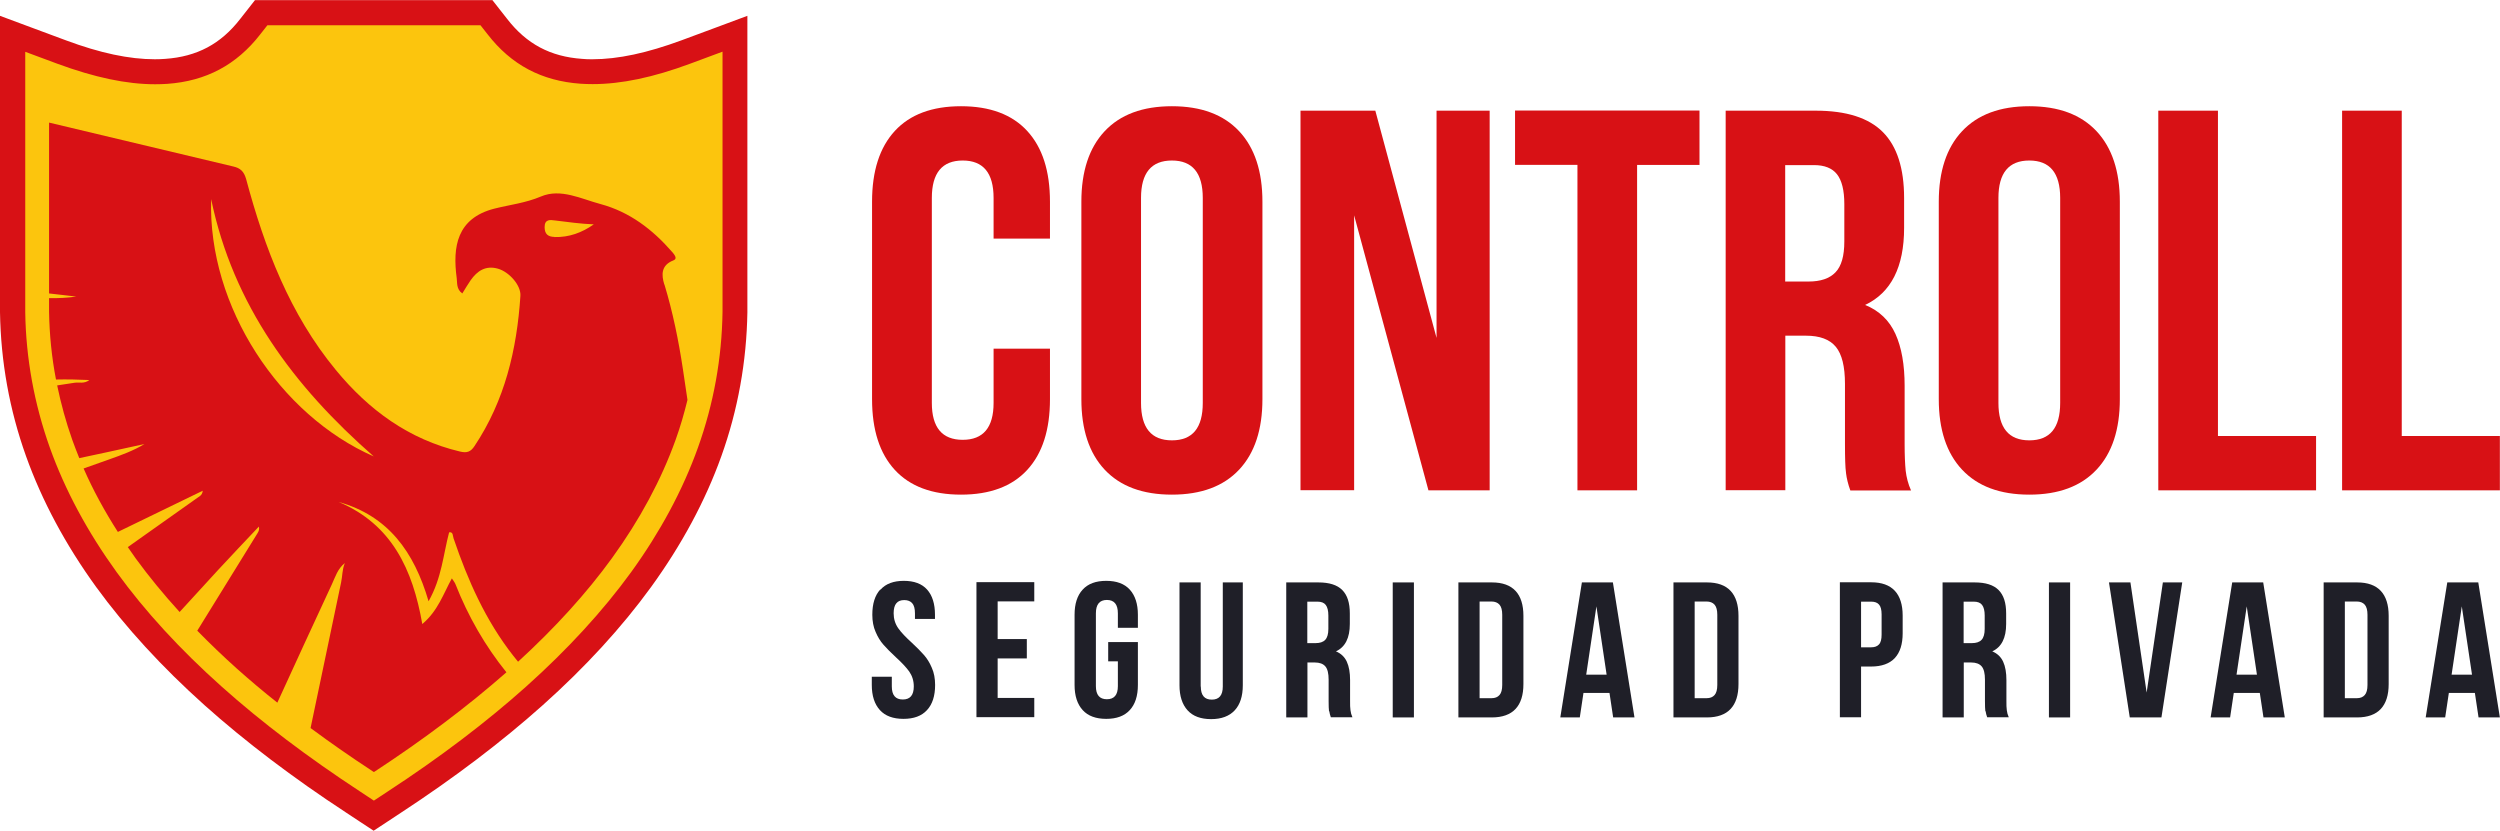
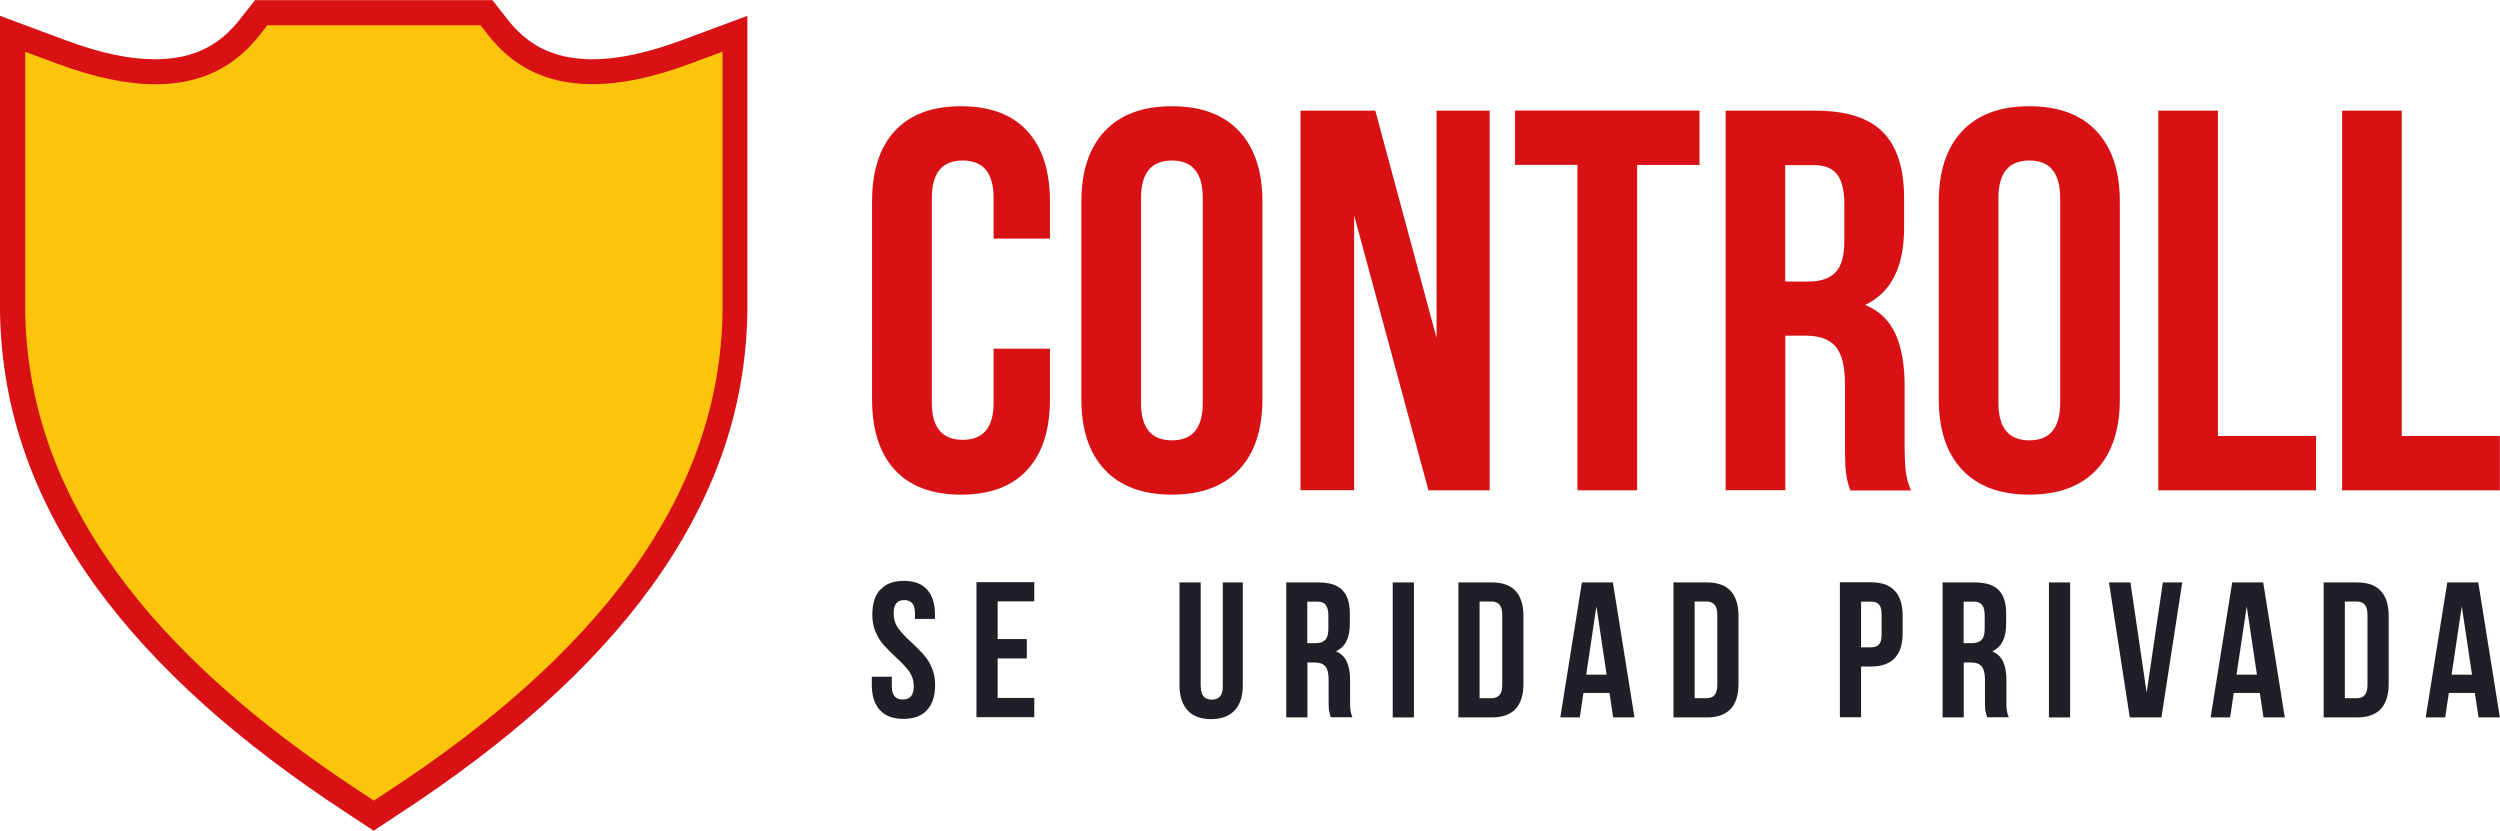
<svg xmlns="http://www.w3.org/2000/svg" id="Capa_2" viewBox="0 0 191.1 63.49">
  <defs>
    <style>.cls-1{fill:#fcc50d;}.cls-2{fill:#1f1f28;}.cls-3{fill:#d81115;}.cls-4{fill:none;}</style>
  </defs>
  <g id="Capa_1-2">
    <g>
      <path class="cls-4" d="M44.25,8.22c-3.47-.25-6.3-1.75-8.42-4.48h-14.51c-2.12,2.73-4.95,4.24-8.42,4.48-.34,.02-.7,.04-1.05,.04-2.39,0-5.06-.55-8.11-1.68V23.83c.05,3.33,.64,6.62,1.77,9.78,1.1,3.08,2.74,6.12,4.87,9.06,2.08,2.86,4.69,5.7,7.76,8.45,2.97,2.66,6.47,5.31,10.4,7.88l.04,.02,.04-.02c3.93-2.57,7.42-5.22,10.4-7.88,3.07-2.75,5.68-5.59,7.76-8.45,2.13-2.94,3.77-5.99,4.87-9.06,1.13-3.15,1.72-6.44,1.77-9.78V6.58c-3.05,1.13-5.71,1.68-8.11,1.68-.35,0-.71-.01-1.05-.04Z" />
      <g>
        <path class="cls-1" d="M27.01,61.32c-4.04-2.64-7.65-5.38-10.73-8.13-3.22-2.88-5.96-5.87-8.16-8.89-2.29-3.15-4.05-6.44-5.24-9.76-1.23-3.44-1.88-7.03-1.93-10.67V2.58s3.74,1.39,3.74,1.39c2.74,1.01,5.07,1.51,7.14,1.51,.29,0,.58,0,.86-.03,2.69-.19,4.79-1.31,6.42-3.42l.83-1.07h17.23l.83,1.08c1.64,2.11,3.74,3.23,6.42,3.42,.28,.02,.57,.03,.86,.03,2.07,0,4.41-.49,7.14-1.51l3.74-1.39V23.83c-.05,3.67-.7,7.27-1.93,10.71-1.19,3.32-2.95,6.61-5.24,9.76-2.19,3.02-4.94,6.01-8.16,8.89-3.08,2.75-6.69,5.49-10.73,8.13l-1.56,1.02-1.56-1.02Z" />
        <path class="cls-3" d="M36.72,1.92l.55,.7c1.81,2.34,4.14,3.57,7.11,3.78h0c.3,.02,.61,.03,.92,.03,2.19,0,4.63-.51,7.48-1.57l2.45-.91V23.83c-.05,3.56-.68,7.04-1.88,10.39-1.16,3.24-2.88,6.44-5.11,9.52-2.15,2.96-4.85,5.9-8.02,8.74-3.04,2.72-6.61,5.43-10.61,8.04l-1.03,.68-1.03-.68c-4-2.62-7.57-5.32-10.61-8.04-3.17-2.83-5.87-5.77-8.02-8.74-2.23-3.08-3.95-6.28-5.11-9.52-1.19-3.34-1.83-6.83-1.88-10.36V3.96s2.45,.91,2.45,.91c2.85,1.05,5.29,1.57,7.48,1.57,.31,0,.62-.01,.92-.03,2.97-.21,5.3-1.45,7.11-3.78l.55-.7h16.29m.94-1.92H19.49l-.58,.74-.55,.7c-1.48,1.91-3.3,2.88-5.73,3.05-.25,.02-.52,.03-.79,.03-1.96,0-4.18-.47-6.81-1.45l-2.45-.91L0,1.21V23.86c.06,3.77,.72,7.46,1.99,11.01,1.22,3.41,3.02,6.77,5.36,10,2.24,3.08,5.03,6.12,8.29,9.04,3.11,2.78,6.76,5.55,10.84,8.22l1.03,.68,1.05,.69,1.05-.69,1.03-.68c4.08-2.67,7.73-5.44,10.84-8.22,3.27-2.92,6.06-5.97,8.29-9.04,2.34-3.23,4.15-6.59,5.37-10,1.27-3.54,1.93-7.25,1.99-11V1.21l-2.58,.96-2.45,.91c-2.63,.97-4.85,1.45-6.81,1.45-.27,0-.53,0-.79-.03-2.43-.17-4.25-1.14-5.73-3.05l-.55-.7-.58-.74h0Z" />
      </g>
      <g>
        <path class="cls-3" d="M80.26,30.51c0,2.35-.58,4.15-1.74,5.41-1.16,1.26-2.85,1.89-5.06,1.89s-3.9-.63-5.06-1.89c-1.16-1.26-1.74-3.06-1.74-5.41V15.42c0-2.35,.58-4.15,1.74-5.41,1.16-1.26,2.85-1.89,5.06-1.89s3.9,.63,5.06,1.89c1.16,1.26,1.74,3.06,1.74,5.41v2.82h-4.31v-3.11c0-1.91-.79-2.86-2.36-2.86s-2.36,.95-2.36,2.86v15.67c0,1.88,.79,2.82,2.36,2.82s2.36-.94,2.36-2.82v-4.15h4.31v3.86Z" />
        <path class="cls-3" d="M84.44,10.03c1.19-1.27,2.9-1.91,5.14-1.91s3.95,.64,5.14,1.91c1.19,1.27,1.78,3.07,1.78,5.39v15.09c0,2.32-.59,4.12-1.78,5.39-1.19,1.27-2.9,1.91-5.14,1.91s-3.95-.64-5.14-1.91c-1.19-1.27-1.78-3.07-1.78-5.39V15.42c0-2.32,.59-4.12,1.78-5.39Zm5.14,23.63c1.58,0,2.36-.95,2.36-2.86V15.13c0-1.91-.79-2.86-2.36-2.86s-2.36,.95-2.36,2.86v15.67c0,1.91,.79,2.86,2.36,2.86Z" />
        <path class="cls-3" d="M103.51,37.47h-4.1V8.46h5.72l4.68,17.37V8.46h4.06v29.02h-4.68l-5.68-21.02v21.02Z" />
        <path class="cls-3" d="M129.91,8.46v4.15h-4.77v24.87h-4.56V12.6h-4.77v-4.15h14.09Z" />
        <path class="cls-3" d="M141.11,36.15c-.06-.41-.08-1.16-.08-2.24v-4.56c0-1.33-.23-2.27-.7-2.84-.47-.57-1.23-.85-2.28-.85h-1.58v11.81h-4.56V8.46h6.88c2.35,0,4.06,.55,5.14,1.64,1.08,1.09,1.62,2.77,1.62,5.04v2.28c0,2.98-.99,4.95-2.98,5.89,1.08,.44,1.85,1.18,2.32,2.22,.47,1.04,.7,2.36,.7,3.96v4.48c0,.83,.03,1.5,.08,2.01,.06,.51,.19,1.02,.41,1.51h-4.64c-.17-.47-.28-.91-.33-1.33Zm-4.64-14.63h1.78c.91,0,1.6-.23,2.05-.7,.46-.47,.68-1.26,.68-2.36v-2.86c0-1.05-.19-1.81-.56-2.28-.37-.47-.96-.7-1.76-.7h-2.2v8.91Z" />
        <path class="cls-3" d="M149.98,10.03c1.19-1.27,2.9-1.91,5.14-1.91s3.95,.64,5.14,1.91c1.19,1.27,1.78,3.07,1.78,5.39v15.09c0,2.32-.59,4.12-1.78,5.39-1.19,1.27-2.9,1.91-5.14,1.91s-3.95-.64-5.14-1.91c-1.19-1.27-1.78-3.07-1.78-5.39V15.42c0-2.32,.59-4.12,1.78-5.39Zm5.14,23.63c1.58,0,2.36-.95,2.36-2.86V15.13c0-1.91-.79-2.86-2.36-2.86s-2.36,.95-2.36,2.86v15.67c0,1.91,.79,2.86,2.36,2.86Z" />
        <path class="cls-3" d="M169.54,8.46v24.87h7.5v4.15h-12.06V8.46h4.56Z" />
        <path class="cls-3" d="M183.59,8.46v24.87h7.5v4.15h-12.06V8.46h4.56Z" />
      </g>
      <g>
        <path class="cls-2" d="M67.31,45.07c.4-.45,1-.67,1.78-.67s1.38,.22,1.78,.67c.4,.45,.6,1.09,.6,1.92v.32h-1.53v-.43c0-.35-.07-.61-.21-.77-.14-.16-.34-.24-.61-.24s-.47,.08-.6,.24c-.14,.16-.21,.42-.21,.77,0,.43,.12,.81,.35,1.14s.58,.69,1.04,1.11c.38,.35,.69,.67,.93,.94,.24,.27,.44,.6,.6,.98,.17,.38,.25,.82,.25,1.31,0,.84-.21,1.48-.62,1.92-.41,.45-1.01,.67-1.8,.67s-1.39-.22-1.8-.67c-.41-.45-.62-1.09-.62-1.92v-.63h1.53v.74c0,.67,.28,1,.84,1s.84-.33,.84-1c0-.43-.12-.81-.35-1.14-.23-.32-.58-.69-1.04-1.11-.38-.35-.69-.67-.93-.94s-.44-.6-.6-.98c-.17-.38-.25-.82-.25-1.31,0-.84,.2-1.48,.6-1.92Z" />
        <path class="cls-2" d="M78.49,48.86v1.47h-2.23v3.02h2.8v1.47h-4.42v-10.32h4.42v1.47h-2.8v2.88h2.23Z" />
-         <path class="cls-2" d="M86.98,49.09v3.27c0,.84-.21,1.48-.62,1.92-.41,.45-1.01,.67-1.8,.67s-1.39-.22-1.8-.67c-.41-.45-.62-1.09-.62-1.92v-5.37c0-.84,.21-1.48,.62-1.92,.41-.45,1.01-.67,1.8-.67s1.39,.22,1.8,.67c.41,.45,.62,1.09,.62,1.92v1h-1.53v-1.11c0-.68-.28-1.02-.84-1.02s-.84,.34-.84,1.02v5.57c0,.67,.28,1,.84,1s.84-.33,.84-1v-1.9h-.74v-1.47h2.27Z" />
        <path class="cls-2" d="M91.79,52.48c0,.67,.28,1,.84,1s.84-.33,.84-1v-7.96h1.53v7.86c0,.84-.21,1.48-.62,1.92s-1.01,.67-1.8,.67-1.39-.22-1.8-.67-.62-1.09-.62-1.92v-7.86h1.62v7.96Z" />
        <path class="cls-2" d="M101.59,54.37c-.02-.15-.03-.41-.03-.8v-1.62c0-.47-.08-.81-.25-1.01-.17-.2-.44-.3-.81-.3h-.56v4.2h-1.62v-10.32h2.45c.84,0,1.44,.19,1.83,.58s.58,.98,.58,1.79v.81c0,1.06-.35,1.76-1.06,2.09,.38,.16,.66,.42,.83,.79,.17,.37,.25,.84,.25,1.41v1.59c0,.29,0,.53,.03,.71,.02,.18,.07,.36,.15,.54h-1.65c-.06-.17-.1-.32-.12-.47Zm-1.65-5.21h.63c.32,0,.57-.08,.73-.25,.16-.17,.24-.45,.24-.84v-1.02c0-.37-.07-.64-.2-.81-.13-.17-.34-.25-.63-.25h-.78v3.17Z" />
        <path class="cls-2" d="M108.08,44.52v10.32h-1.62v-10.32h1.62Z" />
        <path class="cls-2" d="M114.04,44.52c.81,0,1.41,.22,1.81,.65,.4,.43,.6,1.07,.6,1.9v5.22c0,.84-.2,1.47-.6,1.9-.4,.43-1.01,.65-1.81,.65h-2.56v-10.32h2.56Zm-.94,8.85h.91c.27,0,.47-.08,.61-.24,.14-.16,.21-.41,.21-.77v-5.37c0-.35-.07-.61-.21-.77-.14-.16-.35-.24-.61-.24h-.91v7.37Z" />
        <path class="cls-2" d="M123.31,54.84l-.28-1.87h-1.99l-.28,1.87h-1.49l1.65-10.32h2.37l1.65,10.32h-1.64Zm-.5-3.27l-.78-5.22-.78,5.22h1.56Z" />
        <path class="cls-2" d="M130.48,44.52c.81,0,1.41,.22,1.81,.65,.4,.43,.6,1.07,.6,1.9v5.22c0,.84-.2,1.47-.6,1.9-.4,.43-1.01,.65-1.81,.65h-2.56v-10.32h2.56Zm-.94,8.85h.91c.27,0,.47-.08,.61-.24,.14-.16,.21-.41,.21-.77v-5.37c0-.35-.07-.61-.21-.77-.14-.16-.35-.24-.61-.24h-.91v7.37Z" />
        <path class="cls-2" d="M144.84,45.16c.4,.43,.6,1.07,.6,1.9v1.34c0,.84-.2,1.47-.6,1.9-.4,.43-1.01,.65-1.81,.65h-.77v3.88h-1.62v-10.32h2.39c.81,0,1.41,.22,1.81,.65Zm-2.58,4.32h.77c.27,0,.46-.07,.6-.22s.2-.4,.2-.75v-1.55c0-.35-.07-.61-.2-.75-.13-.15-.33-.22-.6-.22h-.77v3.49Z" />
        <path class="cls-2" d="M151.76,54.37c-.02-.15-.03-.41-.03-.8v-1.62c0-.47-.08-.81-.25-1.01-.17-.2-.44-.3-.81-.3h-.56v4.2h-1.62v-10.32h2.45c.84,0,1.44,.19,1.83,.58s.58,.98,.58,1.79v.81c0,1.06-.35,1.76-1.06,2.09,.38,.16,.66,.42,.83,.79,.17,.37,.25,.84,.25,1.41v1.59c0,.29,0,.53,.03,.71,.02,.18,.07,.36,.15,.54h-1.65c-.06-.17-.1-.32-.12-.47Zm-1.65-5.21h.63c.32,0,.57-.08,.73-.25,.16-.17,.24-.45,.24-.84v-1.02c0-.37-.07-.64-.2-.81-.13-.17-.34-.25-.63-.25h-.78v3.17Z" />
        <path class="cls-2" d="M158.24,44.52v10.32h-1.62v-10.32h1.62Z" />
        <path class="cls-2" d="M165.32,44.52h1.49l-1.59,10.32h-2.42l-1.59-10.32h1.64l1.24,8.42,1.24-8.42Z" />
        <path class="cls-2" d="M173.02,54.84l-.28-1.87h-1.99l-.28,1.87h-1.49l1.65-10.32h2.37l1.65,10.32h-1.64Zm-.5-3.27l-.78-5.22-.78,5.22h1.56Z" />
        <path class="cls-2" d="M180.18,44.52c.81,0,1.41,.22,1.81,.65,.4,.43,.6,1.07,.6,1.9v5.22c0,.84-.2,1.47-.6,1.9-.4,.43-1.01,.65-1.81,.65h-2.56v-10.32h2.56Zm-.94,8.85h.91c.27,0,.47-.08,.61-.24,.14-.16,.21-.41,.21-.77v-5.37c0-.35-.07-.61-.21-.77-.14-.16-.35-.24-.61-.24h-.91v7.37Z" />
-         <path class="cls-2" d="M189.46,54.84l-.28-1.87h-1.99l-.28,1.87h-1.49l1.65-10.32h2.37l1.65,10.32h-1.64Zm-.5-3.27l-.78-5.22-.78,5.22h1.56Z" />
+         <path class="cls-2" d="M189.46,54.84l-.28-1.87h-1.99l-.28,1.87h-1.49l1.65-10.32h2.37l1.65,10.32Zm-.5-3.27l-.78-5.22-.78,5.22h1.56Z" />
      </g>
      <g>
        <path class="cls-4" d="M19.8,40.24c-1.05,1.11-2.1,2.21-3.13,3.33-.98,1.07-1.95,2.13-2.93,3.2,.44,.48,.89,.96,1.35,1.43,1.54-2.49,3.07-4.97,4.61-7.46,.08-.14,.15-.28,.1-.5Z" />
        <path class="cls-4" d="M15.49,37.5c-2.16,1.05-4.33,2.1-6.49,3.15,.25,.39,.5,.77,.77,1.16,1.84-1.3,3.68-2.61,5.52-3.91,.1-.07,.18-.19,.21-.4Z" />
        <path class="cls-4" d="M11.04,33.93c-.99,.22-1.98,.44-2.98,.65-.67,.14-1.34,.29-2.01,.43,.11,.26,.22,.52,.33,.78,.68-.24,1.35-.48,2.03-.72,.89-.32,1.78-.64,2.63-1.15Z" />
        <path class="cls-4" d="M5.82,22.67c-.69-.08-1.39-.16-2.08-.24v.35c.69,0,1.39-.02,2.08-.12Z" />
        <path class="cls-4" d="M6.81,29.04c-.86-.05-1.7-.05-2.55-.04,.03,.15,.06,.3,.09,.45,.44-.07,.87-.13,1.31-.2,.36-.06,.75,.11,1.15-.21Z" />
        <path class="cls-4" d="M26.35,43.04c-.55,.42-.73,1.06-.99,1.62-1.4,3.01-2.79,6.03-4.17,9.05,.81,.65,1.66,1.3,2.53,1.95,.78-3.7,1.55-7.41,2.33-11.11,.1-.5,.08-1.01,.29-1.5Z" />
        <path class="cls-4" d="M34.65,41.16c-.07-.2-.02-.51-.34-.46-.45,1.7-.56,3.48-1.57,5.27-1.11-3.8-3.1-6.53-6.87-7.59,4.07,1.71,5.66,5.16,6.39,9.33,1.2-1.01,1.61-2.3,2.26-3.49,.13,.2,.22,.3,.27,.43,.99,2.49,2.28,4.75,3.9,6.75,.1-.09,.21-.18,.31-.27,.2-.18,.39-.35,.58-.53-.13-.15-.25-.3-.37-.46-2.1-2.69-3.47-5.76-4.56-8.97Z" />
        <path class="cls-4" d="M17.83,12.74c.51,.12,.8,.36,.97,.98,1.42,5.26,3.33,10.3,6.85,14.57,2.52,3.06,5.58,5.31,9.51,6.24,.51,.12,.8,.01,1.09-.42,2.33-3.48,3.24-7.38,3.51-11.48,.05-.8-.86-1.83-1.71-2.08-.94-.27-1.59,.16-2.1,.89-.22,.32-.42,.66-.63,1-.46-.33-.38-.82-.43-1.18-.31-2.39,.02-4.57,2.87-5.3,1.19-.31,2.39-.44,3.57-.93,1.51-.64,3.07,.17,4.56,.58,2.22,.6,3.97,1.94,5.46,3.65,.33,.38,.35,.56,.09,.66-.94,.36-.91,1.09-.68,1.84,.64,2.12,1.08,4.28,1.41,6.46,.12,.79,.24,1.58,.35,2.36,.54-2.21,.84-4.47,.87-6.75V6.58c-3.05,1.13-5.71,1.68-8.11,1.68-.35,0-.71-.01-1.05-.04-3.47-.25-6.3-1.75-8.42-4.48h-14.51c-2.12,2.73-4.95,4.24-8.42,4.48-.34,.02-.7,.04-1.05,.04-2.39,0-5.06-.55-8.11-1.68v2.8c4.7,1.12,9.4,2.24,14.1,3.36Z" />
        <path class="cls-4" d="M41.63,17.35c0,.54,.27,.74,.75,.75,1.11,.03,2.1-.33,3.01-.97-1.02-.04-2-.18-2.98-.3-.36-.05-.77-.09-.78,.51Z" />
-         <path class="cls-4" d="M16.14,15.22c-.25,8.22,5.26,16.53,12.43,19.67-6.09-5.34-10.75-11.56-12.43-19.67Z" />
-         <path class="cls-3" d="M50.78,21.75c-.23-.75-.25-1.47,.68-1.84,.26-.1,.25-.28-.09-.66-1.49-1.71-3.24-3.05-5.46-3.65-1.5-.4-3.05-1.22-4.56-.58-1.18,.5-2.38,.63-3.57,.93-2.86,.74-3.19,2.91-2.87,5.3,.05,.35-.04,.85,.43,1.18,.21-.34,.41-.68,.63-1,.51-.73,1.16-1.16,2.1-.89,.86,.25,1.77,1.28,1.71,2.08-.27,4.1-1.19,8-3.51,11.48-.29,.44-.58,.54-1.09,.42-3.93-.93-6.99-3.18-9.51-6.24-3.52-4.27-5.44-9.31-6.85-14.57-.17-.62-.46-.86-.97-.98-4.7-1.12-9.4-2.24-14.1-3.36v13.06c.69,.08,1.39,.16,2.08,.24-.7,.1-1.39,.13-2.08,.12v1.04c.03,1.74,.2,3.47,.53,5.18,.84-.02,1.69,0,2.55,.04-.4,.31-.79,.15-1.15,.21-.44,.07-.87,.13-1.31,.2,.29,1.4,.67,2.79,1.15,4.15,.17,.47,.35,.94,.54,1.41,.67-.14,1.34-.29,2.01-.43,.99-.21,1.98-.43,2.98-.65-.85,.51-1.73,.83-2.63,1.15-.68,.24-1.35,.48-2.03,.72,.72,1.64,1.6,3.26,2.62,4.85,2.16-1.05,4.33-2.1,6.49-3.15-.03,.21-.1,.32-.21,.4-1.84,1.3-3.68,2.61-5.52,3.91,.2,.29,.4,.57,.6,.86,1,1.37,2.12,2.74,3.36,4.1,.98-1.07,1.95-2.13,2.93-3.2,1.03-1.12,2.09-2.22,3.13-3.33,.05,.22-.02,.37-.1,.5-1.54,2.49-3.07,4.97-4.61,7.46,.96,.98,1.98,1.96,3.05,2.92,.97,.86,1.99,1.73,3.07,2.58,1.38-3.02,2.77-6.04,4.17-9.05,.26-.56,.44-1.19,.99-1.62-.21,.49-.18,1.01-.29,1.5-.78,3.7-1.55,7.41-2.33,11.11,1.52,1.13,3.12,2.24,4.8,3.34l.04,.02,.04-.02c3.79-2.48,7.18-5.04,10.09-7.6-1.62-2.01-2.92-4.26-3.9-6.75-.05-.12-.14-.23-.27-.43-.65,1.18-1.06,2.48-2.26,3.49-.73-4.17-2.33-7.62-6.39-9.33,3.77,1.06,5.76,3.79,6.87,7.59,1.01-1.79,1.12-3.56,1.57-5.27,.32-.05,.27,.26,.34,.46,1.09,3.21,2.45,6.28,4.56,8.97,.12,.16,.25,.31,.37,.46,2.82-2.58,5.24-5.24,7.18-7.92,2.13-2.94,3.77-5.99,4.87-9.06,.36-1,.65-2.01,.9-3.03-.11-.79-.23-1.58-.35-2.36-.33-2.19-.77-4.35-1.41-6.46ZM16.14,15.22c1.68,8.12,6.34,14.34,12.43,19.67-7.17-3.14-12.69-11.45-12.43-19.67Zm26.24,2.89c-.48-.01-.75-.21-.75-.75,0-.61,.42-.56,.78-.51,.98,.12,1.96,.26,2.98,.3-.91,.64-1.9,1-3.01,.97Z" />
      </g>
    </g>
  </g>
</svg>